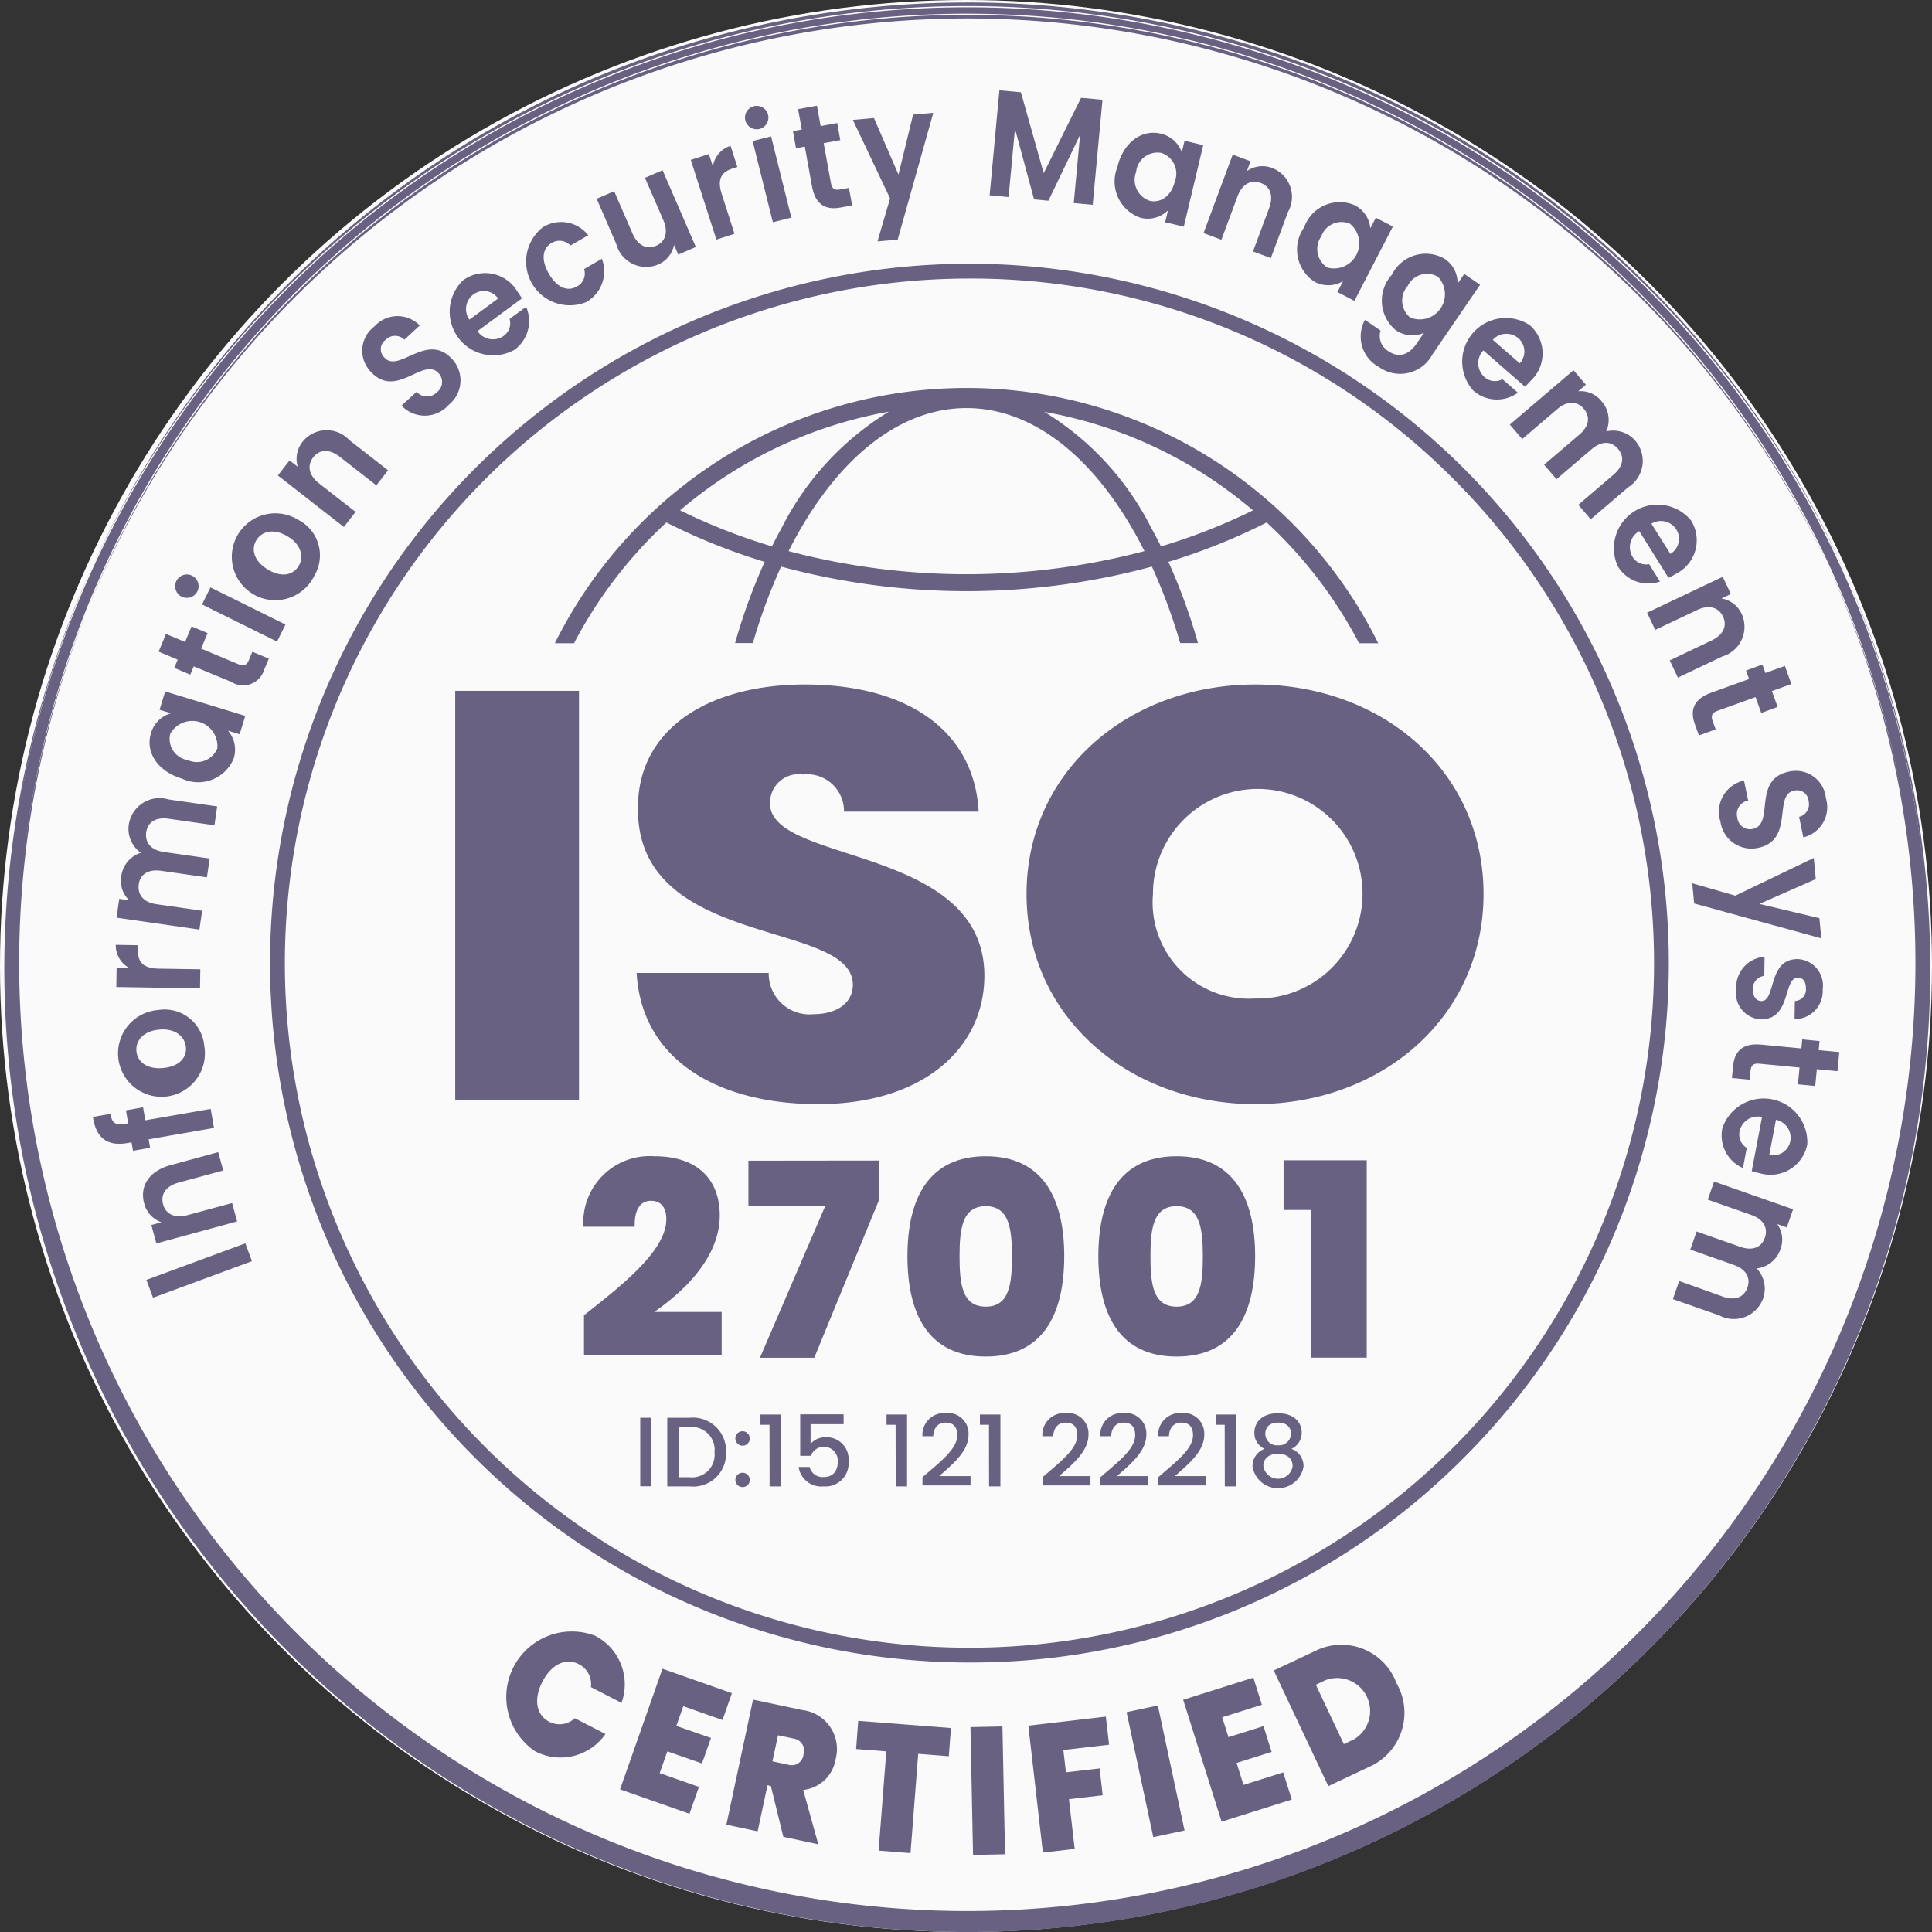
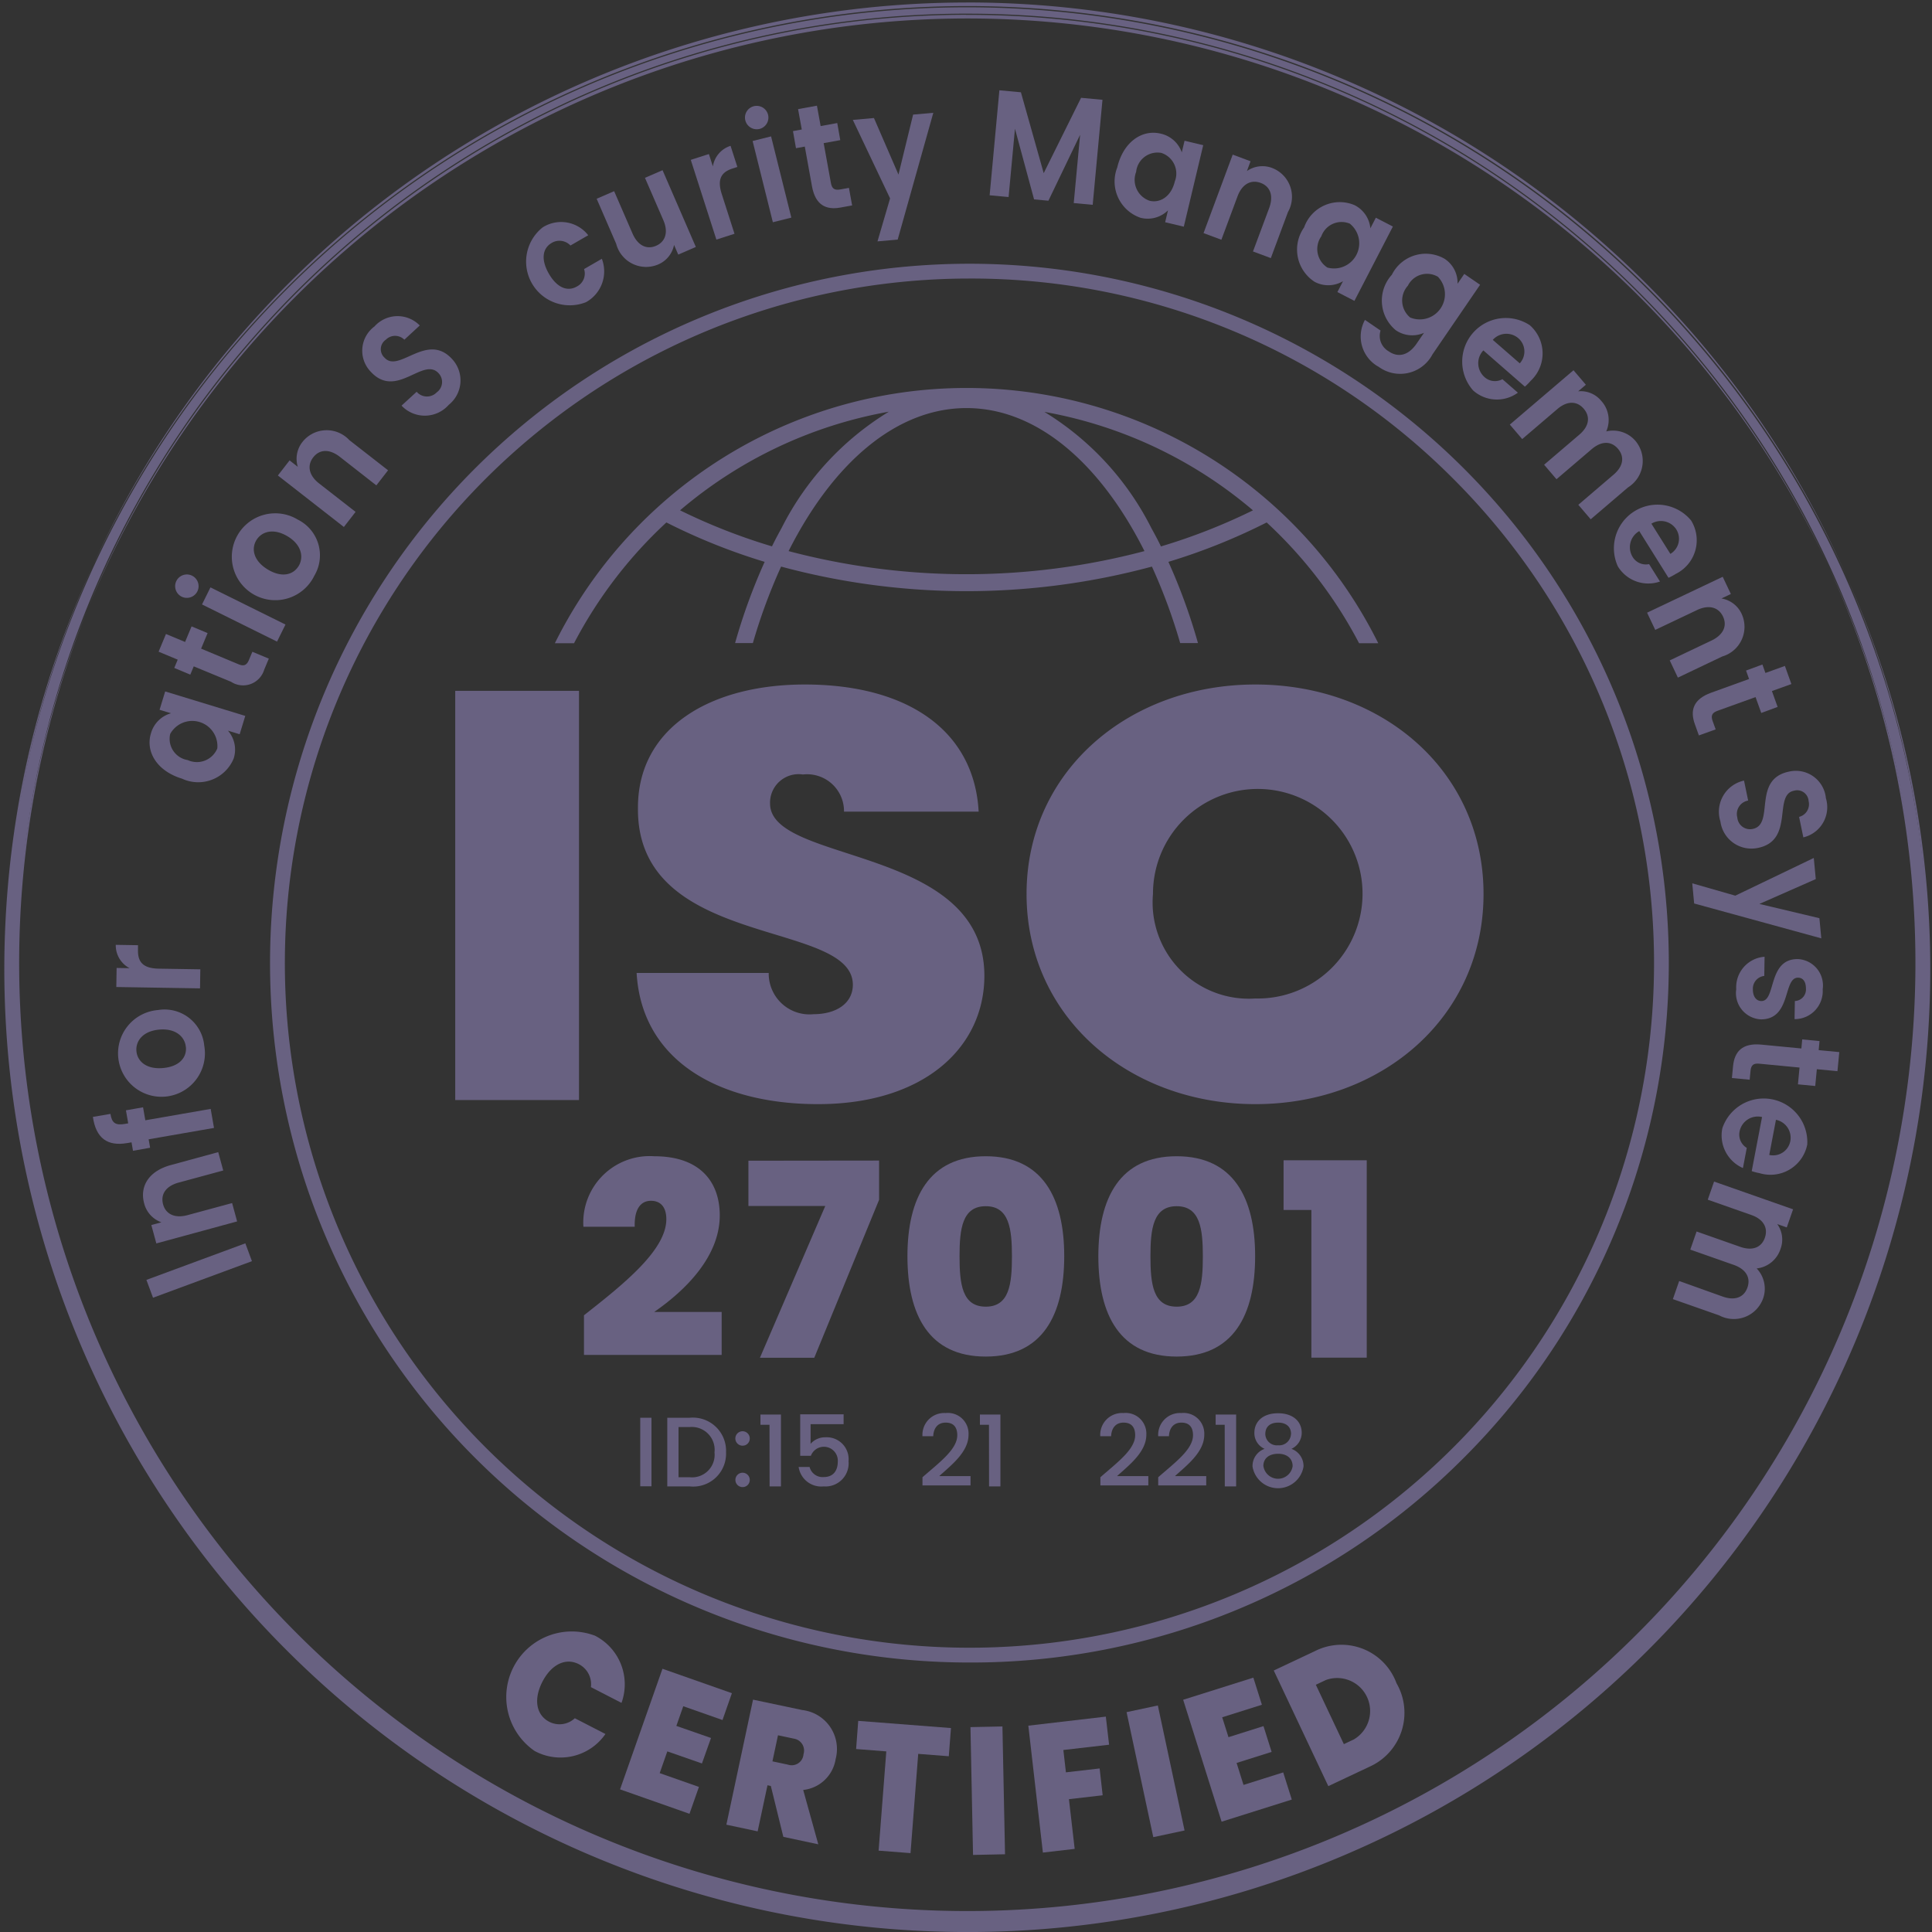
<svg xmlns="http://www.w3.org/2000/svg" id="Component_4_1" data-name="Component 4 – 1" width="64" height="64" viewBox="0 0 64 64">
  <rect x="0" y="0" width="64" height="64" fill="#333333" stroke="none" />
-   <circle id="Ellipse_1" data-name="Ellipse 1" cx="32" cy="32" r="32" fill="#fafafb" />
  <g id="Group_8363" data-name="Group 8363">
    <path id="Path_3815" data-name="Path 3815" d="M426.882,376.12a20.042,20.042,0,0,0,3.255,1.305,19.221,19.221,0,0,0-.979,2.69h.589a18.6,18.6,0,0,1,.935-2.533,23.585,23.585,0,0,0,12.284,0,18.583,18.583,0,0,1,.936,2.533h.589a19.236,19.236,0,0,0-.979-2.69,20.036,20.036,0,0,0,3.255-1.305,14.76,14.76,0,0,1,3.061,4h.635a15.226,15.226,0,0,0-27.275,0h.635A14.759,14.759,0,0,1,426.882,376.12Zm19.428-.4a19.572,19.572,0,0,1-3.045,1.194c-.1-.208-.21-.413-.32-.612a9.538,9.538,0,0,0-3.542-3.845A14.619,14.619,0,0,1,446.31,375.716Zm-3.593,1.349a23.066,23.066,0,0,1-11.787,0c1.467-2.912,3.566-4.738,5.894-4.738S441.25,374.153,442.717,377.065Zm-8.473-4.613A9.538,9.538,0,0,0,430.7,376.3c-.11.2-.217.4-.32.612a19.569,19.569,0,0,1-3.045-1.194A14.618,14.618,0,0,1,434.245,372.452Z" transform="translate(-404.807 -358.813)" fill="#686181" />
    <g id="Group_8353" data-name="Group 8353" transform="translate(8.946 8.737)">
      <path id="Path_3818" data-name="Path 3818" d="M327.747,366.375A23.126,23.126,0,1,1,344.1,359.6,22.975,22.975,0,0,1,327.747,366.375Zm0-45.844a22.718,22.718,0,1,0,16.064,6.654A22.57,22.57,0,0,0,327.747,320.53Z" transform="translate(-304.579 -320.08)" fill="#686181" />
      <path id="Path_3819" data-name="Path 3819" d="M327.289,365.958a23.168,23.168,0,1,1,16.382-6.786A23.017,23.017,0,0,1,327.289,365.958Zm0-46.254a23.086,23.086,0,1,0,16.325,6.762A22.936,22.936,0,0,0,327.289,319.7Zm0,45.846a22.759,22.759,0,1,1,16.094-6.666A22.611,22.611,0,0,1,327.289,365.55Zm0-45.438a22.678,22.678,0,1,0,16.036,6.642A22.53,22.53,0,0,0,327.289,320.112Z" transform="translate(-304.121 -319.622)" fill="#686181" />
    </g>
    <g id="Group_8355" data-name="Group 8355" transform="translate(3.077 2.991)">
      <g id="Group_8354" data-name="Group 8354" transform="translate(0 0)">
        <path id="Path_3820" data-name="Path 3820" d="M255.255,710.364l-.219-.591,3.277-1.211.219.591Z" transform="translate(-253.263 -670.366)" fill="#686181" />
        <path id="Path_3821" data-name="Path 3821" d="M254.867,673.357c-.43.117-.6.393-.516.715s.38.48.81.363l1.478-.4.166.608-2.676.729-.166-.609.333-.091a.9.9,0,0,1-.57-.624c-.153-.561.144-1.071.883-1.272l1.57-.428.166.608Z" transform="translate(-252.027 -637.173)" fill="#686181" />
        <path id="Path_3822" data-name="Path 3822" d="M235.627,655.618l.049.28-.567.1-.049-.28-.138.024c-.671.117-1.041-.171-1.142-.866l.582-.1c.043.3.169.387.475.333l.113-.02-.075-.431.567-.1.075.43,2.165-.377.11.63Z" transform="translate(-233.78 -620.868)" fill="#686181" />
        <path id="Path_3823" data-name="Path 3823" d="M246.6,617.1a1.439,1.439,0,1,1-1.533-1.181A1.32,1.32,0,0,1,246.6,617.1Zm-.609.05c-.027-.332-.323-.629-.872-.584s-.793.377-.766.709.316.611.87.566S246.021,617.49,245.993,617.153Z" transform="translate(-242.911 -585.451)" fill="#686181" />
        <path id="Path_3824" data-name="Path 3824" d="M245.672,590.864l-.01.631-2.773-.045.01-.631.43.007a.851.851,0,0,1-.458-.773l.736.012,0,.167c-.006.374.151.6.686.61Z" transform="translate(-242.113 -561.745)" fill="#686181" />
-         <path id="Path_3825" data-name="Path 3825" d="M244.913,532.76c-.436-.063-.7.123-.743.453s.149.586.585.648l1.516.217-.089.624-1.516-.217c-.436-.063-.7.123-.743.453s.148.59.584.653l1.516.217-.09.624-2.745-.394.089-.624.332.048a.876.876,0,0,1-.267-.78.938.938,0,0,1,.65-.794.972.972,0,0,1-.4-.923,1.031,1.031,0,0,1,1.319-.844l1.61.231-.09.624Z" transform="translate(-242.404 -508.629)" fill="#686181" />
        <path id="Path_3826" data-name="Path 3826" d="M256.3,490.821a.958.958,0,0,1,.662-.66l-.378-.115.186-.608,2.653.81-.186.608-.388-.119a.957.957,0,0,1,.189.925,1.271,1.271,0,0,1-1.711.665C256.494,492.074,256.11,491.429,256.3,490.821Zm.636.025a.711.711,0,0,0,.579.865.73.73,0,0,0,.982-.388.834.834,0,0,0-1.561-.477Z" transform="translate(-254.375 -469.524)" fill="#686181" />
        <path id="Path_3827" data-name="Path 3827" d="M261.032,464.944l-.114.274-.531-.222.114-.274-.633-.264.244-.586.633.264.215-.516.531.222-.215.515,1.238.517c.171.071.271.04.347-.143l.113-.27.545.227-.153.366a.73.73,0,0,1-1.1.4Z" transform="translate(-257.691 -445.861)" fill="#686181" />
        <path id="Path_3828" data-name="Path 3828" d="M266.189,443.545a.388.388,0,1,1,.54-.165A.39.39,0,0,1,266.189,443.545Zm.694.268.28-.565,2.485,1.231-.28.565Z" transform="translate(-263.268 -426.781)" fill="#686181" />
        <path id="Path_3829" data-name="Path 3829" d="M292.854,420.338a1.439,1.439,0,1,1-.549-1.856A1.32,1.32,0,0,1,292.854,420.338Zm-.522-.317c.173-.285.108-.7-.363-.984s-.863-.16-1.036.125-.1.681.372.969S292.156,420.31,292.331,420.021Z" transform="translate(-285.517 -404.26)" fill="#686181" />
        <path id="Path_3830" data-name="Path 3830" d="M309.284,386.6c-.351-.274-.677-.248-.882.015s-.157.592.194.866l1.208.942-.388.5-2.186-1.706.388-.5.272.213a.9.9,0,0,1,.159-.83,1.023,1.023,0,0,1,1.548-.055l1.283,1-.388.5Z" transform="translate(-301.102 -374.457)" fill="#686181" />
        <path id="Path_3831" data-name="Path 3831" d="M345.488,343.33a1.057,1.057,0,0,1-1.564.027l.5-.459a.451.451,0,0,0,.667.018.422.422,0,0,0,.059-.633c-.513-.555-1.4.88-2.251-.054a1,1,0,0,1,.128-1.495,1.027,1.027,0,0,1,1.5-.032l-.51.471a.432.432,0,0,0-.613,0,.38.38,0,0,0-.039.6c.475.515,1.4-.866,2.231.039A1.036,1.036,0,0,1,345.488,343.33Z" transform="translate(-333.699 -332.911)" fill="#686181" />
-         <path id="Path_3832" data-name="Path 3832" d="M379.527,325.793a1.444,1.444,0,0,1-1.7-2.305,1.242,1.242,0,0,1,1.8.375,1.812,1.812,0,0,1,.146.228l-1.469,1.082a.615.615,0,0,0,.863.161.513.513,0,0,0,.2-.566l.548-.4A1.179,1.179,0,0,1,379.527,325.793Zm-1.493-1,.954-.7a.581.581,0,0,0-.832-.127A.605.605,0,0,0,378.034,324.791Z" transform="translate(-365.563 -317.195)" fill="#686181" />
        <path id="Path_3833" data-name="Path 3833" d="M408.921,303.222a1.139,1.139,0,0,1,1.509.261l-.589.34a.5.5,0,0,0-.626-.083c-.3.176-.359.549-.089,1.017s.619.6.923.426a.481.481,0,0,0,.243-.58l.589-.34a1.165,1.165,0,0,1-.527,1.438,1.447,1.447,0,0,1-1.433-2.479Z" transform="translate(-394.021 -298.681)" fill="#686181" />
        <path id="Path_3834" data-name="Path 3834" d="M440.755,285l-.583.253-.139-.321a.889.889,0,0,1-.529.649,1.024,1.024,0,0,1-1.388-.686l-.647-1.492.579-.251.608,1.4c.177.409.476.541.781.409s.417-.443.24-.851l-.608-1.4.583-.253Z" transform="translate(-420.781 -279.81)" fill="#686181" />
        <path id="Path_3835" data-name="Path 3835" d="M476.848,275.721l-.6.193-.848-2.641.6-.193.132.41a.852.852,0,0,1,.586-.682l.225.7-.159.051c-.356.114-.522.336-.358.846Z" transform="translate(-455.594 -270.968)" fill="#686181" />
        <path id="Path_3836" data-name="Path 3836" d="M497.228,256.955a.388.388,0,1,1,.475.3A.39.39,0,0,1,497.228,256.955Zm.245.7.612-.153.671,2.691-.612.153Z" transform="translate(-475.619 -255.975)" fill="#686181" />
        <path id="Path_3837" data-name="Path 3837" d="M517.078,258.221l-.292.053-.1-.566.292-.053-.123-.675.625-.114.123.675.55-.1.1.566-.55.1.24,1.32c.033.182.114.249.309.214l.288-.052.106.581-.39.071c-.47.085-.825-.079-.939-.7Z" transform="translate(-493.495 -256.356)" fill="#686181" />
        <path id="Path_3838" data-name="Path 3838" d="M542.986,259.756l.669-.059-1.18,4.2-.669.059.417-1.424-1.234-2.6.7-.062.812,1.873Z" transform="translate(-515.815 -258.951)" fill="#686181" />
        <path id="Path_3839" data-name="Path 3839" d="M596.728,250.751l.713.066.755,2.679L599.434,251l.709.066-.324,3.479-.628-.058.211-2.263-1.05,2.185-.475-.044-.633-2.341-.211,2.263-.628-.058Z" transform="translate(-566.699 -250.751)" fill="#686181" />
        <path id="Path_3840" data-name="Path 3840" d="M648.708,267.64a.958.958,0,0,1,.7.62l.092-.385.618.147-.643,2.7-.618-.147.094-.394a.957.957,0,0,1-.911.246,1.271,1.271,0,0,1-.77-1.666C647.47,267.916,648.09,267.492,648.708,267.64Zm.015.637a.71.71,0,0,0-.827.631.73.73,0,0,0,.448.956c.337.081.711-.129.833-.64A.718.718,0,0,0,648.723,268.276Z" transform="translate(-613.337 -266.204)" fill="#686181" />
        <path id="Path_3841" data-name="Path 3841" d="M684.984,278.1c.155-.418.032-.72-.281-.836s-.612.029-.767.447l-.534,1.436-.591-.22.966-2.6.591.22-.12.324a.9.9,0,0,1,.839-.1,1.023,1.023,0,0,1,.52,1.459l-.567,1.525-.591-.22Z" transform="translate(-646.019 -274.196)" fill="#686181" />
        <path id="Path_3842" data-name="Path 3842" d="M722.764,295.034a.958.958,0,0,1,.53.77l.182-.351.564.292-1.274,2.463-.564-.292.186-.36a.957.957,0,0,1-.943.019,1.271,1.271,0,0,1-.346-1.8A1.252,1.252,0,0,1,722.764,295.034Zm-.139.621a.71.71,0,0,0-.955.413.73.73,0,0,0,.2,1.036.834.834,0,0,0,.75-1.449Z" transform="translate(-680.976 -291.232)" fill="#686181" />
        <path id="Path_3843" data-name="Path 3843" d="M749.223,315.65a.948.948,0,0,1,.432.829l.223-.326.524.359-1.577,2.306a1.209,1.209,0,0,1-1.779.415,1.145,1.145,0,0,1-.458-1.557l.517.353a.587.587,0,0,0,.271.689c.286.2.634.167.925-.259l.243-.355a.958.958,0,0,1-.938-.089,1.271,1.271,0,0,1-.127-1.834A1.252,1.252,0,0,1,749.223,315.65Zm-.214.6a.71.71,0,0,0-1,.294.73.73,0,0,0,.077,1.053.834.834,0,0,0,.921-1.347Z" transform="translate(-704.449 -310.07)" fill="#686181" />
        <path id="Path_3844" data-name="Path 3844" d="M787.013,342.789a1.444,1.444,0,0,1,1.88-2.159,1.242,1.242,0,0,1,.027,1.842,1.816,1.816,0,0,1-.191.192l-1.376-1.2a.614.614,0,0,0,.031.877.513.513,0,0,0,.6.076l.513.447A1.179,1.179,0,0,1,787.013,342.789Zm.652-1.675.894.778a.58.58,0,0,0-.057-.84A.605.605,0,0,0,787.666,341.114Z" transform="translate(-741.292 -332.847)" fill="#686181" />
        <path id="Path_3845" data-name="Path 3845" d="M811.824,365.373c.335-.286.367-.6.15-.857s-.538-.275-.873.011l-1.165.995-.41-.48,1.165-.995c.335-.286.367-.6.15-.857s-.541-.279-.876.007l-1.165.995-.41-.48,2.109-1.8.41.48-.255.218a.877.877,0,0,1,.763.315.938.938,0,0,1,.167,1.013.973.973,0,0,1,.96.306,1.032,1.032,0,0,1-.238,1.548l-1.237,1.057-.41-.48Z" transform="translate(-761.452 -352.638)" fill="#686181" />
        <path id="Path_3846" data-name="Path 3846" d="M849.133,416.741a1.444,1.444,0,0,1,2.427-1.519,1.242,1.242,0,0,1-.51,1.77,1.819,1.819,0,0,1-.239.128l-.968-1.547a.615.615,0,0,0-.225.848.513.513,0,0,0,.55.246l.361.577A1.179,1.179,0,0,1,849.133,416.741Zm1.112-1.413.628,1a.581.581,0,0,0,.19-.82A.605.605,0,0,0,850.244,415.328Z" transform="translate(-798.617 -400.971)" fill="#686181" />
        <path id="Path_3847" data-name="Path 3847" d="M865.008,446.039c.4-.191.525-.493.382-.795s-.458-.406-.861-.215l-1.384.657-.27-.57,2.505-1.189.27.57-.312.148a.9.9,0,0,1,.671.514,1.023,1.023,0,0,1-.645,1.408l-1.469.7-.27-.57Z" transform="translate(-811.39 -427.811)" fill="#686181" />
        <path id="Path_3848" data-name="Path 3848" d="M882.871,479.281l-.1-.28.542-.2.1.28.645-.233.215.6-.645.232.189.526-.542.2-.189-.526-1.262.455c-.174.063-.227.154-.159.34l.1.275-.556.2-.134-.373c-.162-.449-.059-.826.54-1.042Z" transform="translate(-828.008 -459.779)" fill="#686181" />
        <path id="Path_3849" data-name="Path 3849" d="M891.63,522.609a1.056,1.056,0,0,1,.782-1.354l.137.662a.451.451,0,0,0-.359.562.422.422,0,0,0,.513.377c.74-.153-.035-1.649,1.206-1.9a1,1,0,0,1,1.215.88,1.027,1.027,0,0,1-.747,1.3l-.141-.679a.432.432,0,0,0,.315-.525.38.38,0,0,0-.49-.34c-.686.142.024,1.642-1.182,1.892A1.036,1.036,0,0,1,891.63,522.609Z" transform="translate(-837.716 -498.388)" fill="#686181" />
        <path id="Path_3850" data-name="Path 3850" d="M885.015,557.543l.063.668-4.212-1.155-.063-.668,1.426.409,2.6-1.249.066.7-1.868.823Z" transform="translate(-827.822 -530.118)" fill="#686181" />
        <path id="Path_3851" data-name="Path 3851" d="M898.266,595.866a1.013,1.013,0,0,1,.939-1.075l-.01.635a.425.425,0,0,0-.378.444c0,.248.119.385.279.388.5.008.2-1.407,1.219-1.39a.875.875,0,0,1,.815,1,.928.928,0,0,1-.932.989l.01-.6a.383.383,0,0,0,.367-.413c0-.234-.1-.358-.26-.36-.506-.008-.212,1.38-1.229,1.381A.871.871,0,0,1,898.266,595.866Z" transform="translate(-843.828 -566.088)" fill="#686181" />
        <path id="Path_3852" data-name="Path 3852" d="M898.859,628l.028-.3.573.055-.028.3.683.065-.061.632-.683-.065-.053.556-.573-.055.053-.556-1.335-.128c-.184-.018-.271.042-.289.239l-.028.292-.588-.056.038-.395c.046-.475.3-.772.933-.712Z" transform="translate(-842.263 -596.259)" fill="#686181" />
        <path id="Path_3853" data-name="Path 3853" d="M892.495,651.925a1.445,1.445,0,0,1,2.813.537,1.242,1.242,0,0,1-1.578.951,1.839,1.839,0,0,1-.262-.068l.342-1.792a.614.614,0,0,0-.742.468.513.513,0,0,0,.236.554l-.127.668A1.179,1.179,0,0,1,892.495,651.925Zm1.776-.28-.222,1.164a.58.58,0,0,0,.7-.472A.606.606,0,0,0,894.271,651.645Z" transform="translate(-838.517 -617.541)" fill="#686181" />
        <path id="Path_3854" data-name="Path 3854" d="M874.762,687.966c.416.146.706.014.816-.3s-.032-.6-.448-.749l-1.445-.508.209-.6,1.445.508c.416.146.706.014.816-.3s-.031-.608-.446-.754l-1.445-.508.209-.6,2.617.919-.209.6-.316-.111a.876.876,0,0,1,.111.817.938.938,0,0,1-.792.653.972.972,0,0,1,.217.983,1.031,1.031,0,0,1-1.458.572l-1.535-.539.209-.6Z" transform="translate(-820.769 -648.005)" fill="#686181" />
      </g>
    </g>
    <g id="Group_8357" data-name="Group 8357" transform="translate(16.713 53.955)">
      <g id="Group_8356" data-name="Group 8356" transform="translate(0 0)">
        <path id="Path_3855" data-name="Path 3855" d="M406.054,873.821a1.807,1.807,0,0,1,.9,2.236l-1.014-.522a.744.744,0,0,0-.4-.76c-.433-.223-.909.005-1.206.582s-.209,1.1.224,1.325a.744.744,0,0,0,.85-.116l1.014.522a1.808,1.808,0,0,1-2.345.563,2.171,2.171,0,0,1,1.972-3.829Z" transform="translate(-403.079 -873.602)" fill="#686181" />
        <path id="Path_3856" data-name="Path 3856" d="M452.369,891.18l-1.3-.457-.229.652,1.148.4-.3.844-1.147-.4-.253.72,1.3.457-.313.89-2.3-.809,1.405-3.995,2.3.809Z" transform="translate(-445.148 -888.157)" fill="#686181" />
        <path id="Path_3857" data-name="Path 3857" d="M493.638,902.042a1.3,1.3,0,0,1,1.107,1.624,1.219,1.219,0,0,1-1.075,1.024l.5,1.8-1.158-.247-.414-1.685-.111-.024-.326,1.527-1.036-.221.883-4.142Zm-.29.945-.513-.109-.184.864.513.109a.392.392,0,0,0,.516-.344A.4.4,0,0,0,493.348,902.988Z" transform="translate(-483.776 -899.35)" fill="#686181" />
        <path id="Path_3858" data-name="Path 3858" d="M542.729,910.173l3.072.238-.072.934-1.013-.079-.255,3.288-1.057-.082.255-3.288-1-.078Z" transform="translate(-531.012 -907.122)" fill="#686181" />
        <path id="Path_3859" data-name="Path 3859" d="M588.084,912.406l1.059-.022.086,4.234-1.06.022Z" transform="translate(-572.649 -909.148)" fill="#686181" />
        <path id="Path_3860" data-name="Path 3860" d="M611.068,908.824l2.567-.3.108.931-1.515.175.085.74,1.117-.129.1.889-1.117.129.19,1.647-1.053.122Z" transform="translate(-593.716 -905.614)" fill="#686181" />
        <path id="Path_3861" data-name="Path 3861" d="M650.067,904.275l1.036-.221.885,4.141-1.036.221Z" transform="translate(-629.461 -901.513)" fill="#686181" />
        <path id="Path_3862" data-name="Path 3862" d="M675.138,893.893l-1.315.415.208.659,1.16-.366.269.854-1.16.366.229.728,1.315-.415.284.9-2.325.733-1.273-4.039,2.325-.733Z" transform="translate(-650.049 -891.376)" fill="#686181" />
        <path id="Path_3863" data-name="Path 3863" d="M712.6,881.191a1.956,1.956,0,0,1-.895,2.766l-1.364.643-1.807-3.83,1.364-.643A1.942,1.942,0,0,1,712.6,881.191Zm-1.412,1.861a1.092,1.092,0,0,0-.928-1.967l-.332.157.928,1.967Z" transform="translate(-683.052 -879.387)" fill="#686181" />
      </g>
    </g>
    <g id="Group_8359" data-name="Group 8359" transform="translate(21.209 46.809)">
      <g id="Group_8358" data-name="Group 8358" transform="translate(0 0)">
        <path id="Path_3864" data-name="Path 3864" d="M457.159,787h.372v2.27h-.372Z" transform="translate(-457.159 -786.844)" fill="#686181" />
        <path id="Path_3865" data-name="Path 3865" d="M469.832,788.147a1.089,1.089,0,0,1-1.205,1.127h-.742V787h.742A1.1,1.1,0,0,1,469.832,788.147Zm-1.205.823a.747.747,0,0,0,.823-.823.757.757,0,0,0-.823-.839h-.369v1.663Z" transform="translate(-466.99 -786.844)" fill="#686181" />
        <path id="Path_3866" data-name="Path 3866" d="M495.213,792.806a.239.239,0,1,1,.235-.239A.236.236,0,0,1,495.213,792.806Zm0,1.372a.238.238,0,1,1,.235-.238A.236.236,0,0,1,495.213,794.178Z" transform="translate(-491.82 -791.725)" fill="#686181" />
        <path id="Path_3867" data-name="Path 3867" d="M505.144,786.013h-.3v-.34h.679v2.381h-.376Z" transform="translate(-500.862 -785.624)" fill="#686181" />
        <path id="Path_3868" data-name="Path 3868" d="M521.557,785.595v.327h-1.094v.65a.638.638,0,0,1,.493-.216.726.726,0,0,1,.764.794.766.766,0,0,1-.823.833.758.758,0,0,1-.83-.643h.363a.444.444,0,0,0,.47.333c.32,0,.464-.219.464-.513a.461.461,0,0,0-.892-.19h-.353v-1.375Z" transform="translate(-514.82 -785.553)" fill="#686181" />
-         <path id="Path_3869" data-name="Path 3869" d="M555.213,786.013h-.3v-.34h.68v2.381h-.376Z" transform="translate(-546.754 -785.624)" fill="#686181" />
        <path id="Path_3870" data-name="Path 3870" d="M569.2,787.213c.562-.493,1.153-.924,1.153-1.392,0-.248-.108-.418-.385-.418-.261,0-.4.183-.412.451H569.2a.722.722,0,0,1,.768-.768.685.685,0,0,1,.758.719c0,.578-.588,1.019-.97,1.369h1.036v.31H569.2Z" transform="translate(-559.851 -785.086)" fill="#686181" />
        <path id="Path_3871" data-name="Path 3871" d="M592.285,786.013h-.3v-.34h.679v2.381h-.376Z" transform="translate(-580.733 -785.624)" fill="#686181" />
-         <path id="Path_3872" data-name="Path 3872" d="M616.842,787.213c.562-.493,1.153-.924,1.153-1.392,0-.248-.108-.418-.385-.418-.261,0-.4.183-.412.451h-.359a.723.723,0,0,1,.768-.768.685.685,0,0,1,.758.719c0,.578-.588,1.019-.97,1.369h1.036v.31h-1.588Z" transform="translate(-603.517 -785.086)" fill="#686181" />
        <path id="Path_3873" data-name="Path 3873" d="M639.822,787.213c.562-.493,1.153-.924,1.153-1.392,0-.248-.108-.418-.385-.418-.261,0-.4.183-.412.451h-.359a.722.722,0,0,1,.768-.768.685.685,0,0,1,.758.719c0,.578-.588,1.019-.97,1.369h1.036v.31h-1.588Z" transform="translate(-624.58 -785.086)" fill="#686181" />
        <path id="Path_3874" data-name="Path 3874" d="M662.8,787.213c.562-.493,1.153-.924,1.153-1.392,0-.248-.108-.418-.385-.418-.261,0-.4.183-.412.451H662.8a.723.723,0,0,1,.768-.768.685.685,0,0,1,.758.719c0,.578-.588,1.019-.97,1.369h1.035v.31H662.8Z" transform="translate(-645.642 -785.086)" fill="#686181" />
        <path id="Path_3875" data-name="Path 3875" d="M685.886,786.013h-.3v-.34h.679v2.381h-.376Z" transform="translate(-666.525 -785.624)" fill="#686181" />
        <path id="Path_3876" data-name="Path 3876" d="M700.36,785.807c0-.346.258-.643.784-.643s.784.3.784.643a.586.586,0,0,1-.34.536.606.606,0,0,1,.4.588.856.856,0,0,1-1.689,0,.6.6,0,0,1,.4-.588A.567.567,0,0,1,700.36,785.807Zm.3,1.111a.489.489,0,0,0,.967,0c0-.268-.2-.412-.48-.412S700.657,786.641,700.657,786.918Zm.915-1.065c0-.245-.167-.379-.428-.379s-.425.131-.425.382a.384.384,0,0,0,.425.369A.39.39,0,0,0,701.572,785.853Z" transform="translate(-680.016 -785.157)" fill="#686181" />
      </g>
    </g>
    <g id="Group_8360" data-name="Group 8360" transform="translate(19.327 38.302)">
      <path id="Path_3877" data-name="Path 3877" d="M434.663,687.268c1.333-1.046,2.728-2.164,2.728-3.184,0-.376-.17-.608-.51-.608s-.555.277-.537.859h-1.7A2.2,2.2,0,0,1,436.988,682c1.556,0,2.173.885,2.173,1.959,0,1.359-1.127,2.477-2.173,3.2h2.236v1.422h-4.561Z" transform="translate(-434.645 -682)" fill="#686181" />
      <path id="Path_3878" data-name="Path 3878" d="M504.479,683.715v1.3l-2.147,5.232h-1.8l2.164-5.027H500.15v-1.5Z" transform="translate(-494.685 -683.572)" fill="#686181" />
      <path id="Path_3879" data-name="Path 3879" d="M565.892,682c1.878,0,2.6,1.377,2.6,3.309,0,1.959-.724,3.327-2.6,3.327s-2.594-1.369-2.594-3.327C563.3,683.377,564.013,682,565.892,682Zm0,1.655c-.778,0-.868.751-.868,1.655,0,.93.089,1.673.868,1.673s.868-.742.868-1.673C566.759,684.406,566.67,683.655,565.892,683.655Z" transform="translate(-552.565 -682)" fill="#686181" />
      <path id="Path_3880" data-name="Path 3880" d="M641.691,682c1.878,0,2.6,1.377,2.6,3.309,0,1.959-.724,3.327-2.6,3.327s-2.594-1.369-2.594-3.327C639.1,683.377,639.812,682,641.691,682Zm0,1.655c-.778,0-.868.751-.868,1.655,0,.93.089,1.673.868,1.673s.868-.742.868-1.673C642.558,684.406,642.469,683.655,641.691,683.655Z" transform="translate(-622.04 -682)" fill="#686181" />
      <path id="Path_3881" data-name="Path 3881" d="M713.566,685.254h-.921v-1.646H715.4v6.538h-1.834Z" transform="translate(-689.452 -683.474)" fill="#686181" />
    </g>
    <g id="Group_8361" data-name="Group 8361">
      <path id="Path_3882" data-name="Path 3882" d="M229.357,279.315A31.858,31.858,0,1,1,241.8,276.8,31.76,31.76,0,0,1,229.357,279.315Zm0-63.506a31.447,31.447,0,1,0,12.28,2.479A31.35,31.35,0,0,0,229.357,215.81Z" transform="translate(-197.356 -215.357)" fill="#686181" />
      <path id="Path_3883" data-name="Path 3883" d="M228.9,278.9a31.9,31.9,0,1,1,12.456-2.515A31.8,31.8,0,0,1,228.9,278.9Zm0-63.918a31.818,31.818,0,1,0,12.424,2.508A31.719,31.719,0,0,0,228.9,214.981Zm0,63.507a31.489,31.489,0,1,1,12.3-2.482A31.391,31.391,0,0,1,228.9,278.488Zm0-63.1a31.408,31.408,0,1,0,12.264,2.476A31.31,31.31,0,0,0,228.9,215.392Z" transform="translate(-196.898 -214.899)" fill="#686181" />
    </g>
    <g id="Group_8362" data-name="Group 8362" transform="translate(15.08 22.674)">
      <path id="Path_3884" data-name="Path 3884" d="M383.687,494.633h4.1v13.555h-4.1Z" transform="translate(-383.687 -494.422)" fill="#686181" />
      <path id="Path_3885" data-name="Path 3885" d="M461.721,506c-3.287,0-5.842-1.442-6.009-4.345h4.376a1.35,1.35,0,0,0,1.487,1.365c.733,0,1.3-.346,1.3-.981-.021-2.173-7.182-1.154-7.119-5.864,0-2.653,2.408-4.076,5.528-4.076,3.392,0,5.611,1.519,5.758,4.211h-4.46a1.223,1.223,0,0,0-1.361-1.23.946.946,0,0,0-1.089.961c0,2.019,7.1,1.365,7.1,5.71C467.228,504.134,465.218,506,461.721,506Z" transform="translate(-449.703 -492.098)" fill="#686181" />
      <path id="Path_3886" data-name="Path 3886" d="M618.133,506c-4.188,0-7.58-2.884-7.58-6.96s3.392-6.941,7.58-6.941c4.208,0,7.558,2.865,7.558,6.941S622.321,506,618.133,506Zm0-3.5a3.471,3.471,0,1,0-3.392-3.461A3.187,3.187,0,0,0,618.133,502.5Z" transform="translate(-591.627 -492.098)" fill="#686181" />
    </g>
  </g>
</svg>